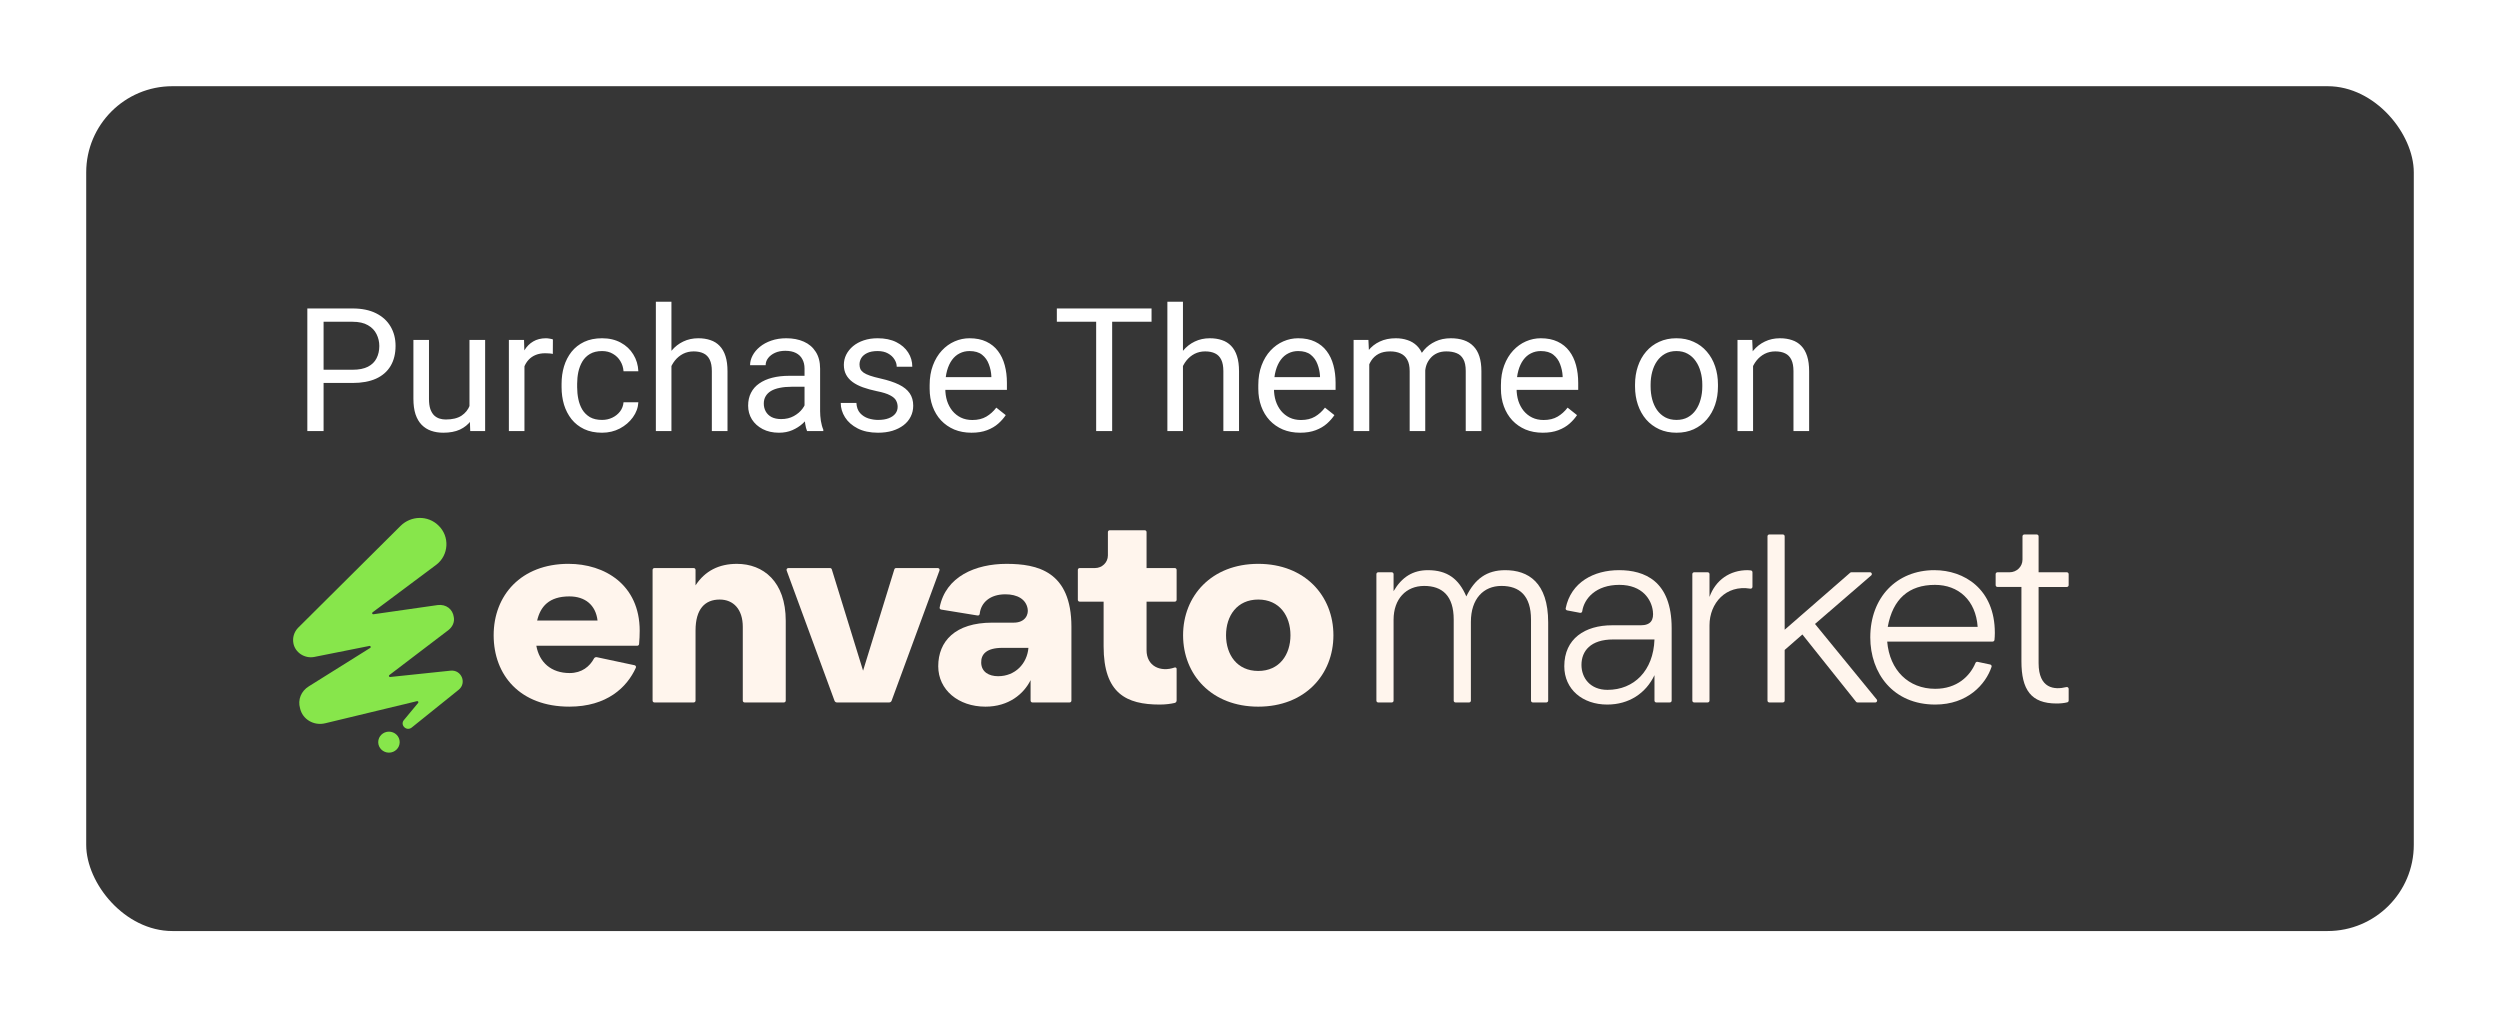
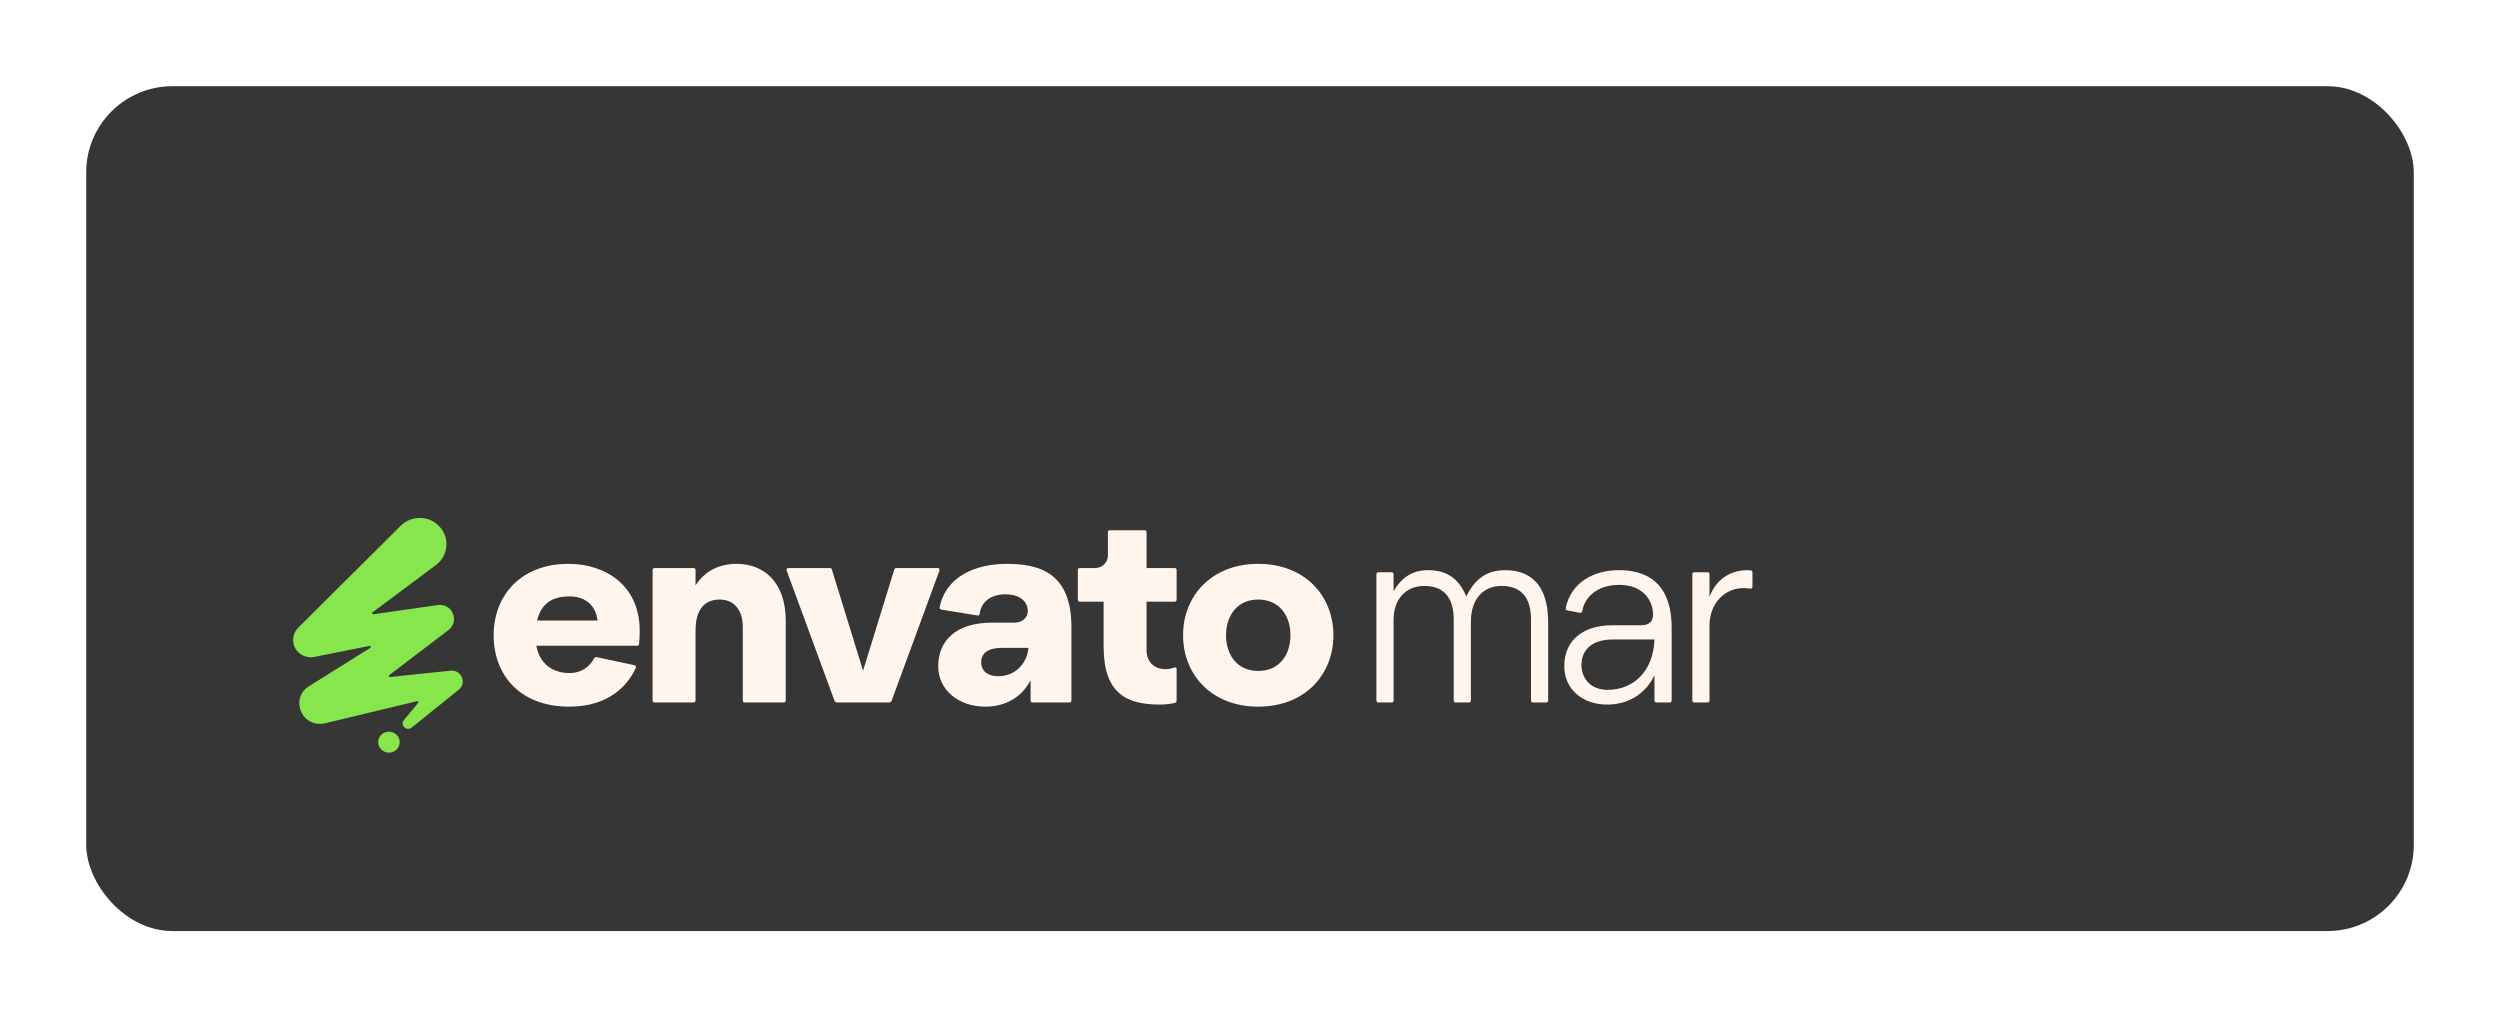
<svg xmlns="http://www.w3.org/2000/svg" width="435" height="177" viewBox="0 0 435 177" fill="none">
  <g filter="url(#filter0_d_1306_2)">
    <rect x="10" y="15" width="405" height="147" rx="15" fill="#363636" />
  </g>
-   <path d="M61.342 66.636H55.644V64.336H61.342C62.445 64.336 63.339 64.16 64.022 63.809C64.706 63.457 65.204 62.969 65.517 62.344C65.839 61.719 66 61.006 66 60.205C66 59.473 65.839 58.784 65.517 58.14C65.204 57.495 64.706 56.977 64.022 56.587C63.339 56.187 62.445 55.986 61.342 55.986H56.303V75H53.476V53.672H61.342C62.953 53.672 64.315 53.95 65.429 54.507C66.542 55.063 67.387 55.835 67.963 56.821C68.539 57.798 68.827 58.916 68.827 60.176C68.827 61.543 68.539 62.71 67.963 63.677C67.387 64.644 66.542 65.381 65.429 65.889C64.315 66.387 62.953 66.636 61.342 66.636ZM81.689 71.338V59.15H84.413V75H81.82L81.689 71.338ZM82.201 67.998L83.329 67.969C83.329 69.023 83.217 70 82.992 70.898C82.777 71.787 82.426 72.559 81.938 73.213C81.449 73.867 80.81 74.38 80.019 74.751C79.228 75.112 78.266 75.293 77.133 75.293C76.361 75.293 75.653 75.181 75.009 74.956C74.374 74.731 73.827 74.385 73.368 73.916C72.909 73.447 72.553 72.837 72.299 72.085C72.055 71.333 71.933 70.43 71.933 69.375V59.15H74.643V69.404C74.643 70.117 74.721 70.708 74.877 71.177C75.043 71.636 75.263 72.002 75.536 72.275C75.819 72.539 76.132 72.725 76.474 72.832C76.825 72.939 77.186 72.993 77.558 72.993C78.71 72.993 79.623 72.773 80.297 72.334C80.971 71.885 81.454 71.284 81.747 70.532C82.05 69.77 82.201 68.926 82.201 67.998ZM91.254 61.641V75H88.544V59.15H91.181L91.254 61.641ZM96.205 59.062L96.19 61.582C95.966 61.533 95.751 61.504 95.546 61.494C95.351 61.475 95.126 61.465 94.872 61.465C94.247 61.465 93.695 61.562 93.217 61.758C92.738 61.953 92.333 62.227 92.001 62.578C91.669 62.93 91.405 63.35 91.21 63.838C91.024 64.316 90.902 64.844 90.844 65.42L90.082 65.859C90.082 64.902 90.175 64.004 90.36 63.164C90.556 62.324 90.853 61.582 91.254 60.938C91.654 60.283 92.162 59.775 92.777 59.414C93.402 59.043 94.144 58.857 95.004 58.857C95.199 58.857 95.424 58.882 95.678 58.931C95.932 58.97 96.107 59.014 96.205 59.062ZM104.76 73.066C105.404 73.066 106 72.935 106.547 72.671C107.094 72.407 107.543 72.046 107.895 71.587C108.246 71.118 108.446 70.586 108.495 69.99H111.073C111.024 70.928 110.707 71.802 110.121 72.612C109.545 73.413 108.788 74.062 107.851 74.561C106.913 75.049 105.883 75.293 104.76 75.293C103.568 75.293 102.528 75.083 101.64 74.663C100.761 74.243 100.028 73.667 99.442 72.935C98.866 72.202 98.432 71.362 98.139 70.415C97.856 69.458 97.714 68.447 97.714 67.383V66.768C97.714 65.703 97.856 64.697 98.139 63.75C98.432 62.793 98.866 61.948 99.442 61.216C100.028 60.483 100.761 59.907 101.64 59.487C102.528 59.067 103.568 58.857 104.76 58.857C106 58.857 107.084 59.111 108.012 59.619C108.939 60.117 109.667 60.801 110.194 61.67C110.731 62.529 111.024 63.506 111.073 64.6H108.495C108.446 63.945 108.261 63.355 107.938 62.827C107.626 62.3 107.196 61.88 106.649 61.567C106.112 61.245 105.482 61.084 104.76 61.084C103.93 61.084 103.231 61.25 102.665 61.582C102.108 61.904 101.664 62.344 101.332 62.9C101.01 63.447 100.775 64.058 100.629 64.731C100.492 65.395 100.424 66.074 100.424 66.768V67.383C100.424 68.076 100.492 68.76 100.629 69.434C100.766 70.107 100.995 70.718 101.317 71.265C101.649 71.811 102.094 72.251 102.65 72.583C103.217 72.905 103.92 73.066 104.76 73.066ZM116.83 52.5V75H114.12V52.5H116.83ZM116.186 66.475L115.058 66.431C115.067 65.347 115.229 64.346 115.541 63.428C115.854 62.5 116.293 61.694 116.859 61.011C117.426 60.327 118.1 59.8 118.881 59.429C119.672 59.048 120.546 58.857 121.503 58.857C122.284 58.857 122.987 58.965 123.612 59.18C124.237 59.385 124.77 59.717 125.209 60.176C125.658 60.635 126 61.23 126.234 61.963C126.469 62.685 126.586 63.569 126.586 64.614V75H123.861V64.585C123.861 63.755 123.739 63.091 123.495 62.593C123.251 62.085 122.895 61.719 122.426 61.494C121.957 61.26 121.381 61.143 120.697 61.143C120.023 61.143 119.408 61.284 118.852 61.567C118.305 61.851 117.831 62.241 117.431 62.739C117.04 63.237 116.732 63.809 116.508 64.453C116.293 65.088 116.186 65.762 116.186 66.475ZM139.989 72.29V64.131C139.989 63.506 139.862 62.964 139.608 62.505C139.364 62.036 138.993 61.675 138.495 61.421C137.997 61.167 137.382 61.04 136.649 61.04C135.966 61.04 135.365 61.157 134.848 61.392C134.34 61.626 133.939 61.934 133.646 62.315C133.363 62.695 133.222 63.105 133.222 63.545H130.512C130.512 62.978 130.658 62.417 130.951 61.86C131.244 61.304 131.664 60.801 132.211 60.352C132.768 59.893 133.432 59.531 134.203 59.268C134.984 58.994 135.854 58.857 136.811 58.857C137.963 58.857 138.979 59.053 139.857 59.443C140.746 59.834 141.439 60.425 141.938 61.216C142.445 61.997 142.699 62.978 142.699 64.16V71.543C142.699 72.07 142.743 72.632 142.831 73.228C142.929 73.823 143.07 74.336 143.256 74.766V75H140.429C140.292 74.688 140.185 74.272 140.106 73.755C140.028 73.228 139.989 72.739 139.989 72.29ZM140.458 65.391L140.487 67.295H137.748C136.977 67.295 136.288 67.358 135.683 67.485C135.077 67.603 134.569 67.783 134.159 68.027C133.749 68.272 133.437 68.579 133.222 68.95C133.007 69.311 132.899 69.736 132.899 70.225C132.899 70.723 133.012 71.177 133.236 71.587C133.461 71.997 133.798 72.324 134.247 72.568C134.706 72.803 135.268 72.92 135.932 72.92C136.762 72.92 137.494 72.744 138.129 72.393C138.764 72.041 139.267 71.611 139.638 71.103C140.019 70.596 140.224 70.103 140.253 69.624L141.41 70.928C141.342 71.338 141.156 71.792 140.854 72.29C140.551 72.788 140.146 73.267 139.638 73.726C139.14 74.175 138.544 74.551 137.851 74.853C137.167 75.147 136.396 75.293 135.536 75.293C134.462 75.293 133.52 75.083 132.709 74.663C131.908 74.243 131.283 73.682 130.834 72.978C130.395 72.266 130.175 71.47 130.175 70.591C130.175 69.741 130.341 68.994 130.673 68.35C131.005 67.695 131.483 67.153 132.108 66.724C132.733 66.284 133.485 65.952 134.364 65.728C135.243 65.503 136.225 65.391 137.309 65.391H140.458ZM156.19 70.796C156.19 70.405 156.103 70.044 155.927 69.712C155.761 69.37 155.414 69.062 154.887 68.789C154.369 68.506 153.588 68.262 152.543 68.057C151.664 67.871 150.868 67.651 150.155 67.397C149.452 67.144 148.852 66.836 148.354 66.475C147.865 66.113 147.489 65.689 147.226 65.2C146.962 64.712 146.83 64.141 146.83 63.486C146.83 62.861 146.967 62.27 147.24 61.714C147.523 61.157 147.919 60.664 148.427 60.234C148.944 59.805 149.564 59.468 150.287 59.224C151.01 58.98 151.815 58.857 152.704 58.857C153.974 58.857 155.058 59.082 155.956 59.531C156.854 59.98 157.543 60.581 158.021 61.333C158.5 62.075 158.739 62.9 158.739 63.809H156.029C156.029 63.369 155.897 62.944 155.634 62.534C155.38 62.114 155.004 61.768 154.506 61.494C154.018 61.221 153.417 61.084 152.704 61.084C151.952 61.084 151.342 61.201 150.873 61.435C150.414 61.66 150.077 61.948 149.862 62.3C149.657 62.651 149.555 63.023 149.555 63.413C149.555 63.706 149.604 63.97 149.701 64.204C149.809 64.429 149.994 64.639 150.258 64.834C150.521 65.019 150.893 65.195 151.371 65.361C151.85 65.527 152.46 65.693 153.202 65.859C154.501 66.152 155.57 66.504 156.41 66.914C157.25 67.324 157.875 67.827 158.285 68.423C158.695 69.019 158.9 69.741 158.9 70.591C158.9 71.284 158.754 71.919 158.461 72.495C158.178 73.071 157.763 73.569 157.216 73.989C156.679 74.399 156.034 74.722 155.282 74.956C154.54 75.181 153.705 75.293 152.777 75.293C151.381 75.293 150.199 75.044 149.232 74.546C148.266 74.048 147.533 73.403 147.035 72.612C146.537 71.821 146.288 70.986 146.288 70.107H149.013C149.052 70.85 149.267 71.44 149.657 71.88C150.048 72.31 150.526 72.617 151.093 72.803C151.659 72.978 152.221 73.066 152.777 73.066C153.52 73.066 154.14 72.969 154.638 72.773C155.146 72.578 155.531 72.31 155.795 71.968C156.059 71.626 156.19 71.235 156.19 70.796ZM169.037 75.293C167.934 75.293 166.933 75.107 166.034 74.736C165.146 74.356 164.379 73.823 163.734 73.14C163.1 72.456 162.611 71.645 162.27 70.708C161.928 69.77 161.757 68.745 161.757 67.632V67.017C161.757 65.728 161.947 64.58 162.328 63.574C162.709 62.559 163.227 61.699 163.881 60.996C164.535 60.293 165.277 59.761 166.107 59.399C166.938 59.038 167.797 58.857 168.686 58.857C169.818 58.857 170.795 59.053 171.615 59.443C172.445 59.834 173.124 60.381 173.651 61.084C174.179 61.777 174.569 62.598 174.823 63.545C175.077 64.482 175.204 65.508 175.204 66.621V67.837H163.368V65.625H172.494V65.42C172.455 64.717 172.309 64.033 172.055 63.369C171.811 62.705 171.42 62.158 170.883 61.728C170.346 61.299 169.613 61.084 168.686 61.084C168.07 61.084 167.504 61.216 166.986 61.48C166.469 61.733 166.024 62.114 165.653 62.622C165.282 63.13 164.994 63.75 164.789 64.482C164.584 65.215 164.481 66.06 164.481 67.017V67.632C164.481 68.384 164.584 69.092 164.789 69.756C165.004 70.41 165.312 70.986 165.712 71.484C166.122 71.982 166.615 72.373 167.191 72.656C167.777 72.939 168.441 73.081 169.184 73.081C170.141 73.081 170.951 72.886 171.615 72.495C172.279 72.105 172.86 71.582 173.358 70.928L174.999 72.231C174.657 72.749 174.223 73.242 173.695 73.711C173.168 74.18 172.519 74.561 171.747 74.853C170.985 75.147 170.082 75.293 169.037 75.293ZM193.515 53.672V75H190.731V53.672H193.515ZM200.37 53.672V55.986H183.891V53.672H200.37ZM205.834 52.5V75H203.124V52.5H205.834ZM205.189 66.475L204.062 66.431C204.071 65.347 204.232 64.346 204.545 63.428C204.857 62.5 205.297 61.694 205.863 61.011C206.43 60.327 207.104 59.8 207.885 59.429C208.676 59.048 209.55 58.857 210.507 58.857C211.288 58.857 211.991 58.965 212.616 59.18C213.241 59.385 213.773 59.717 214.213 60.176C214.662 60.635 215.004 61.23 215.238 61.963C215.473 62.685 215.59 63.569 215.59 64.614V75H212.865V64.585C212.865 63.755 212.743 63.091 212.499 62.593C212.255 62.085 211.898 61.719 211.43 61.494C210.961 61.26 210.385 61.143 209.701 61.143C209.027 61.143 208.412 61.284 207.855 61.567C207.309 61.851 206.835 62.241 206.435 62.739C206.044 63.237 205.736 63.809 205.512 64.453C205.297 65.088 205.189 65.762 205.189 66.475ZM226.225 75.293C225.121 75.293 224.12 75.107 223.222 74.736C222.333 74.356 221.566 73.823 220.922 73.14C220.287 72.456 219.799 71.645 219.457 70.708C219.115 69.77 218.944 68.745 218.944 67.632V67.017C218.944 65.728 219.135 64.58 219.516 63.574C219.896 62.559 220.414 61.699 221.068 60.996C221.723 60.293 222.465 59.761 223.295 59.399C224.125 59.038 224.984 58.857 225.873 58.857C227.006 58.857 227.982 59.053 228.803 59.443C229.633 59.834 230.312 60.381 230.839 61.084C231.366 61.777 231.757 62.598 232.011 63.545C232.265 64.482 232.392 65.508 232.392 66.621V67.837H220.556V65.625H229.682V65.42C229.643 64.717 229.496 64.033 229.242 63.369C228.998 62.705 228.607 62.158 228.07 61.728C227.533 61.299 226.801 61.084 225.873 61.084C225.258 61.084 224.691 61.216 224.174 61.48C223.656 61.733 223.212 62.114 222.841 62.622C222.47 63.13 222.182 63.75 221.977 64.482C221.771 65.215 221.669 66.06 221.669 67.017V67.632C221.669 68.384 221.771 69.092 221.977 69.756C222.191 70.41 222.499 70.986 222.899 71.484C223.31 71.982 223.803 72.373 224.379 72.656C224.965 72.939 225.629 73.081 226.371 73.081C227.328 73.081 228.139 72.886 228.803 72.495C229.467 72.105 230.048 71.582 230.546 70.928L232.187 72.231C231.845 72.749 231.41 73.242 230.883 73.711C230.355 74.18 229.706 74.561 228.935 74.853C228.173 75.147 227.27 75.293 226.225 75.293ZM238.251 62.3V75H235.526V59.15H238.104L238.251 62.3ZM237.694 66.475L236.435 66.431C236.444 65.347 236.586 64.346 236.859 63.428C237.133 62.5 237.538 61.694 238.075 61.011C238.612 60.327 239.281 59.8 240.082 59.429C240.883 59.048 241.811 58.857 242.865 58.857C243.607 58.857 244.291 58.965 244.916 59.18C245.541 59.385 246.083 59.712 246.542 60.161C247.001 60.61 247.357 61.187 247.611 61.89C247.865 62.593 247.992 63.442 247.992 64.439V75H245.282V64.57C245.282 63.74 245.141 63.076 244.857 62.578C244.584 62.08 244.193 61.719 243.686 61.494C243.178 61.26 242.582 61.143 241.898 61.143C241.098 61.143 240.429 61.284 239.892 61.567C239.354 61.851 238.925 62.241 238.603 62.739C238.28 63.237 238.046 63.809 237.899 64.453C237.763 65.088 237.694 65.762 237.694 66.475ZM247.963 64.981L246.146 65.537C246.156 64.668 246.298 63.833 246.571 63.032C246.854 62.231 247.26 61.519 247.787 60.894C248.324 60.269 248.983 59.775 249.765 59.414C250.546 59.043 251.439 58.857 252.445 58.857C253.295 58.857 254.047 58.97 254.701 59.194C255.365 59.419 255.922 59.766 256.371 60.234C256.83 60.693 257.177 61.284 257.411 62.007C257.646 62.73 257.763 63.589 257.763 64.585V75H255.038V64.556C255.038 63.667 254.896 62.978 254.613 62.49C254.34 61.992 253.949 61.645 253.441 61.45C252.943 61.245 252.348 61.143 251.654 61.143C251.059 61.143 250.531 61.245 250.072 61.45C249.613 61.655 249.228 61.938 248.915 62.3C248.603 62.651 248.363 63.057 248.197 63.516C248.041 63.975 247.963 64.463 247.963 64.981ZM268.441 75.293C267.338 75.293 266.337 75.107 265.438 74.736C264.55 74.356 263.783 73.823 263.139 73.14C262.504 72.456 262.016 71.645 261.674 70.708C261.332 69.77 261.161 68.745 261.161 67.632V67.017C261.161 65.728 261.352 64.58 261.732 63.574C262.113 62.559 262.631 61.699 263.285 60.996C263.939 60.293 264.682 59.761 265.512 59.399C266.342 59.038 267.201 58.857 268.09 58.857C269.223 58.857 270.199 59.053 271.02 59.443C271.85 59.834 272.528 60.381 273.056 61.084C273.583 61.777 273.974 62.598 274.228 63.545C274.481 64.482 274.608 65.508 274.608 66.621V67.837H262.772V65.625H271.898V65.42C271.859 64.717 271.713 64.033 271.459 63.369C271.215 62.705 270.824 62.158 270.287 61.728C269.75 61.299 269.018 61.084 268.09 61.084C267.475 61.084 266.908 61.216 266.391 61.48C265.873 61.733 265.429 62.114 265.058 62.622C264.687 63.13 264.398 63.75 264.193 64.482C263.988 65.215 263.886 66.06 263.886 67.017V67.632C263.886 68.384 263.988 69.092 264.193 69.756C264.408 70.41 264.716 70.986 265.116 71.484C265.526 71.982 266.02 72.373 266.596 72.656C267.182 72.939 267.846 73.081 268.588 73.081C269.545 73.081 270.355 72.886 271.02 72.495C271.684 72.105 272.265 71.582 272.763 70.928L274.403 72.231C274.062 72.749 273.627 73.242 273.1 73.711C272.572 74.18 271.923 74.561 271.151 74.853C270.39 75.147 269.486 75.293 268.441 75.293ZM284.496 67.251V66.914C284.496 65.772 284.662 64.712 284.994 63.735C285.326 62.749 285.805 61.895 286.43 61.172C287.055 60.44 287.812 59.873 288.7 59.473C289.589 59.062 290.585 58.857 291.688 58.857C292.802 58.857 293.803 59.062 294.691 59.473C295.59 59.873 296.352 60.44 296.977 61.172C297.611 61.895 298.095 62.749 298.427 63.735C298.759 64.712 298.925 65.772 298.925 66.914V67.251C298.925 68.394 298.759 69.453 298.427 70.43C298.095 71.406 297.611 72.261 296.977 72.993C296.352 73.716 295.595 74.282 294.706 74.692C293.827 75.093 292.831 75.293 291.718 75.293C290.604 75.293 289.604 75.093 288.715 74.692C287.826 74.282 287.064 73.716 286.43 72.993C285.805 72.261 285.326 71.406 284.994 70.43C284.662 69.453 284.496 68.394 284.496 67.251ZM287.206 66.914V67.251C287.206 68.042 287.299 68.789 287.484 69.492C287.67 70.186 287.948 70.801 288.319 71.338C288.7 71.875 289.174 72.3 289.74 72.612C290.307 72.915 290.966 73.066 291.718 73.066C292.46 73.066 293.109 72.915 293.666 72.612C294.232 72.3 294.701 71.875 295.072 71.338C295.443 70.801 295.722 70.186 295.907 69.492C296.103 68.789 296.2 68.042 296.2 67.251V66.914C296.2 66.133 296.103 65.395 295.907 64.702C295.722 63.999 295.438 63.379 295.058 62.842C294.687 62.295 294.218 61.865 293.651 61.553C293.095 61.24 292.44 61.084 291.688 61.084C290.946 61.084 290.292 61.24 289.726 61.553C289.169 61.865 288.7 62.295 288.319 62.842C287.948 63.379 287.67 63.999 287.484 64.702C287.299 65.395 287.206 66.133 287.206 66.914ZM305.033 62.534V75H302.323V59.15H304.887L305.033 62.534ZM304.389 66.475L303.261 66.431C303.271 65.347 303.432 64.346 303.744 63.428C304.057 62.5 304.496 61.694 305.062 61.011C305.629 60.327 306.303 59.8 307.084 59.429C307.875 59.048 308.749 58.857 309.706 58.857C310.487 58.857 311.19 58.965 311.815 59.18C312.44 59.385 312.973 59.717 313.412 60.176C313.861 60.635 314.203 61.23 314.438 61.963C314.672 62.685 314.789 63.569 314.789 64.614V75H312.064V64.585C312.064 63.755 311.942 63.091 311.698 62.593C311.454 62.085 311.098 61.719 310.629 61.494C310.16 61.26 309.584 61.143 308.9 61.143C308.227 61.143 307.611 61.284 307.055 61.567C306.508 61.851 306.034 62.241 305.634 62.739C305.243 63.237 304.936 63.809 304.711 64.453C304.496 65.088 304.389 65.762 304.389 66.475Z" fill="white" />
  <g clip-path="url(#clip0_1306_2)">
    <path d="M98.929 98.109C105.189 98.109 111.307 101.718 111.307 109.757C111.307 110.395 111.271 111.384 111.2 112.079C111.183 112.239 111.045 112.36 110.88 112.36H93.322C93.836 115.238 95.892 117.111 99.114 117.111C101.251 117.111 102.615 115.956 103.357 114.574C103.45 114.401 103.653 114.31 103.848 114.351L110.413 115.75C110.614 115.793 110.72 116.004 110.638 116.187C109.103 119.587 105.612 122.956 99.068 122.956C90.474 122.956 85.896 117.475 85.896 110.532C85.896 103.589 90.659 98.107 98.928 98.107L98.929 98.109ZM103.974 107.976C103.648 105.235 101.778 103.774 99.07 103.774C95.52 103.774 94.025 105.556 93.464 107.976H103.974Z" fill="#FFF5ED" />
    <path d="M113.55 121.913V99.156C113.55 98.982 113.694 98.841 113.872 98.841H120.703C120.881 98.841 121.024 98.982 121.024 99.156V101.856C122.659 99.344 125.088 98.111 128.217 98.111C132.795 98.111 136.719 101.17 136.719 108.022V121.913C136.719 122.087 136.575 122.227 136.398 122.227H129.567C129.389 122.227 129.245 122.087 129.245 121.913V109.072C129.245 106.012 127.61 104.321 125.229 104.321C122.659 104.321 121.024 105.966 121.024 109.712V121.913C121.024 122.087 120.881 122.227 120.703 122.227H113.872C113.694 122.227 113.55 122.087 113.55 121.913Z" fill="#FFF5ED" />
    <path d="M137.177 98.84H144.423C144.565 98.84 144.689 98.931 144.731 99.063L150.174 116.7L155.616 99.063C155.657 98.931 155.783 98.84 155.925 98.84H163.17C163.392 98.84 163.548 99.055 163.472 99.261L155.138 121.935C155.075 122.109 154.905 122.227 154.714 122.227H145.632C145.442 122.227 145.273 122.111 145.207 121.935L136.874 99.261C136.799 99.057 136.954 98.84 137.176 98.84H137.177Z" fill="#FFF5ED" />
    <path d="M179.322 121.913V118.344C178.153 120.72 175.538 122.958 171.474 122.958C166.756 122.958 163.253 120.035 163.253 115.924C163.253 111.585 166.196 108.341 172.642 108.341H176.38C178.436 108.341 178.995 106.88 178.809 105.921C178.529 104.277 177.034 103.409 174.933 103.409C172.279 103.409 170.672 104.843 170.469 106.818C170.451 106.998 170.282 107.127 170.099 107.097L163.762 106.065C163.586 106.036 163.465 105.872 163.498 105.701C164.531 100.311 169.758 98.111 175.122 98.111C180.486 98.111 186.427 99.39 186.427 109.074V121.915C186.427 122.088 186.283 122.229 186.105 122.229H179.648C179.47 122.229 179.327 122.088 179.327 121.915L179.322 121.913ZM173.67 117.66C176.659 117.66 178.715 115.468 178.948 112.727H174.417C171.662 112.727 170.68 113.823 170.727 115.331C170.774 116.929 172.081 117.66 173.67 117.66Z" fill="#FFF5ED" />
    <path d="M187.544 104.372V99.154C187.544 98.98 187.688 98.84 187.865 98.84H190.533C191.771 98.84 192.775 97.859 192.775 96.648V92.576C192.775 92.403 192.918 92.262 193.096 92.262H199.18C199.358 92.262 199.501 92.403 199.501 92.576V98.84H204.412C204.59 98.84 204.733 98.98 204.733 99.154V104.372C204.733 104.546 204.59 104.687 204.412 104.687H199.501V113.137C199.501 115.891 201.894 117.012 204.394 116.144C204.56 116.087 204.733 116.21 204.733 116.38V121.886C204.733 122.089 204.593 122.267 204.392 122.313C203.746 122.463 202.851 122.593 201.792 122.593C196 122.593 192.029 120.673 192.029 112.453V104.688H187.865C187.688 104.688 187.544 104.548 187.544 104.374V104.372Z" fill="#FFF5ED" />
    <path d="M232.015 110.534C232.015 117.386 227.063 122.958 218.935 122.958C210.807 122.958 205.856 117.386 205.856 110.534C205.856 103.682 210.807 98.109 218.935 98.109C227.063 98.109 232.015 103.682 232.015 110.534ZM224.541 110.534C224.541 107.153 222.626 104.321 218.935 104.321C215.245 104.321 213.33 107.153 213.33 110.534C213.33 113.914 215.245 116.746 218.935 116.746C222.626 116.746 224.541 113.914 224.541 110.534Z" fill="#FFF5ED" />
    <path d="M67.679 130.96C68.71 130.96 69.547 130.142 69.547 129.134C69.547 128.125 68.71 127.307 67.679 127.307C66.647 127.307 65.811 128.125 65.811 129.134C65.811 130.142 66.647 130.96 67.679 130.96Z" fill="#87E64B" />
    <path d="M78.409 116.695L67.884 117.797C67.692 117.818 67.592 117.577 67.746 117.46L78.045 109.619C78.714 109.085 79.14 108.252 78.957 107.36C78.774 105.993 77.619 105.101 76.161 105.28L64.97 106.882C64.773 106.91 64.667 106.663 64.825 106.545L75.918 98.264C78.107 96.6 78.288 93.329 76.283 91.428C74.459 89.644 71.54 89.703 69.716 91.487L51.842 109.262C51.173 109.975 50.87 110.926 51.052 111.937C51.356 113.542 52.997 114.613 54.64 114.316L64.275 112.394C64.484 112.352 64.598 112.625 64.417 112.737L53.726 119.427C52.389 120.26 51.782 121.745 52.206 123.232C52.632 125.194 54.638 126.324 56.583 125.849L72.563 121.999C72.743 121.956 72.875 122.16 72.759 122.301L70.263 125.313C69.594 126.145 70.689 127.275 71.601 126.621L79.809 120.022C81.267 118.834 80.295 116.514 78.41 116.693L78.409 116.695Z" fill="#87E64B" />
    <path d="M239.493 121.913V99.89C239.493 99.716 239.637 99.575 239.815 99.575H242.161C242.339 99.575 242.482 99.716 242.482 99.89V102.863C243.929 100.397 245.845 99.21 248.46 99.21C251.822 99.21 253.831 100.718 255.139 103.777C256.633 100.718 258.689 99.21 261.911 99.21C265.881 99.21 269.383 101.311 269.383 108.299V121.913C269.383 122.087 269.24 122.227 269.062 122.227H266.716C266.538 122.227 266.395 122.087 266.395 121.913V107.796C266.395 103.64 264.386 101.951 261.257 101.951C258.128 101.951 255.934 104.189 255.934 108.208V121.915C255.934 122.089 255.79 122.229 255.612 122.229H253.266C253.088 122.229 252.945 122.089 252.945 121.915V107.798C252.945 103.642 250.936 101.952 247.807 101.952C244.678 101.952 242.482 104.191 242.482 107.844V121.916C242.482 122.09 242.339 122.231 242.161 122.231H239.815C239.637 122.231 239.493 122.09 239.493 121.916V121.913Z" fill="#FFF5ED" />
    <path d="M287.879 121.913V117.478C286.385 120.629 283.442 122.593 279.658 122.593C275.361 122.593 272.186 119.944 272.186 115.924C272.186 111.129 275.782 108.799 280.5 108.799H285.497C287.272 108.799 287.786 107.841 287.599 106.333C287.365 104.369 285.824 101.766 281.761 101.766C277.699 101.766 275.635 104.133 275.306 106.373C275.28 106.55 275.107 106.668 274.929 106.633L272.685 106.209C272.513 106.175 272.395 106.012 272.429 105.843C273.343 101.306 277.327 99.208 281.714 99.208C286.101 99.208 290.868 101.035 290.868 109.302V121.913C290.868 122.087 290.725 122.227 290.547 122.227H288.201C288.023 122.227 287.879 122.087 287.879 121.913ZM280.686 111.266C276.763 111.266 275.175 113.276 275.175 115.696C275.175 117.934 276.67 120.035 279.706 120.035C284.329 120.035 287.692 116.701 287.879 111.267H280.686V111.266Z" fill="#FFF5ED" />
    <path d="M304.927 102.117C304.927 102.31 304.75 102.458 304.556 102.426C300.321 101.722 297.454 104.937 297.454 108.799V121.911C297.454 122.085 297.311 122.226 297.133 122.226H294.787C294.609 122.226 294.466 122.085 294.466 121.911V99.888C294.466 99.714 294.609 99.574 294.787 99.574H297.133C297.311 99.574 297.454 99.714 297.454 99.888V103.867C298.528 100.898 301.004 99.208 304.086 99.208C304.267 99.208 304.466 99.227 304.649 99.253C304.809 99.275 304.928 99.408 304.928 99.564V102.115L304.927 102.117Z" fill="#FFF5ED" />
-     <path d="M326.304 122.227H323.205C323.106 122.227 323.013 122.183 322.953 122.106L313.614 110.398L310.532 113.092V121.911C310.532 122.085 310.389 122.226 310.211 122.226H307.865C307.687 122.226 307.543 122.085 307.543 121.911V93.31C307.543 93.136 307.687 92.996 307.865 92.996H310.211C310.389 92.996 310.532 93.136 310.532 93.31V109.575L321.931 99.652C321.99 99.601 322.067 99.572 322.145 99.572H325.377C325.672 99.572 325.811 99.931 325.589 100.122L315.81 108.57L326.555 121.715C326.723 121.921 326.573 122.226 326.304 122.226V122.227Z" fill="#FFF5ED" />
-     <path d="M336.593 99.21C341.731 99.21 347.102 102.453 347.102 110.125C347.102 110.589 347.074 110.996 347.038 111.349C347.022 111.51 346.883 111.633 346.718 111.633H328.372C328.793 116.61 332.063 119.853 336.732 119.853C340.517 119.853 342.782 117.642 343.733 115.353C343.791 115.209 343.945 115.126 344.1 115.16L346.292 115.624C346.48 115.664 346.589 115.854 346.529 116.033C345.514 119.068 342.361 122.593 336.732 122.593C329.4 122.593 325.429 117.157 325.429 110.9C325.429 103.959 330.007 99.208 336.592 99.208L336.593 99.21ZM344.113 109.074C343.786 104.415 340.75 101.767 336.686 101.767C332.156 101.767 329.355 104.187 328.467 109.074H344.113Z" fill="#FFF5ED" />
-     <path d="M347.242 101.818V99.889C347.242 99.716 347.386 99.575 347.563 99.575H349.671C350.909 99.575 351.913 98.594 351.913 97.383V93.314C351.913 93.14 352.056 92.999 352.234 92.999H354.394C354.572 92.999 354.716 93.14 354.716 93.314V99.575H359.625C359.803 99.575 359.946 99.716 359.946 99.889V101.818C359.946 101.992 359.803 102.133 359.625 102.133H354.716V115.377C354.716 119.831 357.468 120.069 359.545 119.552C359.749 119.501 359.948 119.649 359.948 119.855V121.9C359.948 122.044 359.848 122.168 359.706 122.205C359.181 122.341 358.532 122.409 357.846 122.409C353.409 122.409 351.728 120.034 351.728 115.056V102.131H347.567C347.389 102.131 347.245 101.991 347.245 101.817L347.242 101.818Z" fill="#FFF5ED" />
  </g>
  <defs>
    <filter id="filter0_d_1306_2" x="0" y="0" width="435" height="177" filterUnits="userSpaceOnUse" color-interpolation-filters="sRGB">
      <feFlood flood-opacity="0" result="BackgroundImageFix" />
      <feColorMatrix in="SourceAlpha" type="matrix" values="0 0 0 0 0 0 0 0 0 0 0 0 0 0 0 0 0 0 127 0" result="hardAlpha" />
      <feOffset dx="5" />
      <feGaussianBlur stdDeviation="7.5" />
      <feComposite in2="hardAlpha" operator="out" />
      <feColorMatrix type="matrix" values="0 0 0 0 0 0 0 0 0 0 0 0 0 0 0 0 0 0 0.15 0" />
      <feBlend mode="normal" in2="BackgroundImageFix" result="effect1_dropShadow_1306_2" />
      <feBlend mode="normal" in="SourceGraphic" in2="effect1_dropShadow_1306_2" result="shape" />
    </filter>
    <clipPath id="clip0_1306_2">
      <rect width="309" height="41" fill="white" transform="translate(51 90)" />
    </clipPath>
  </defs>
</svg>